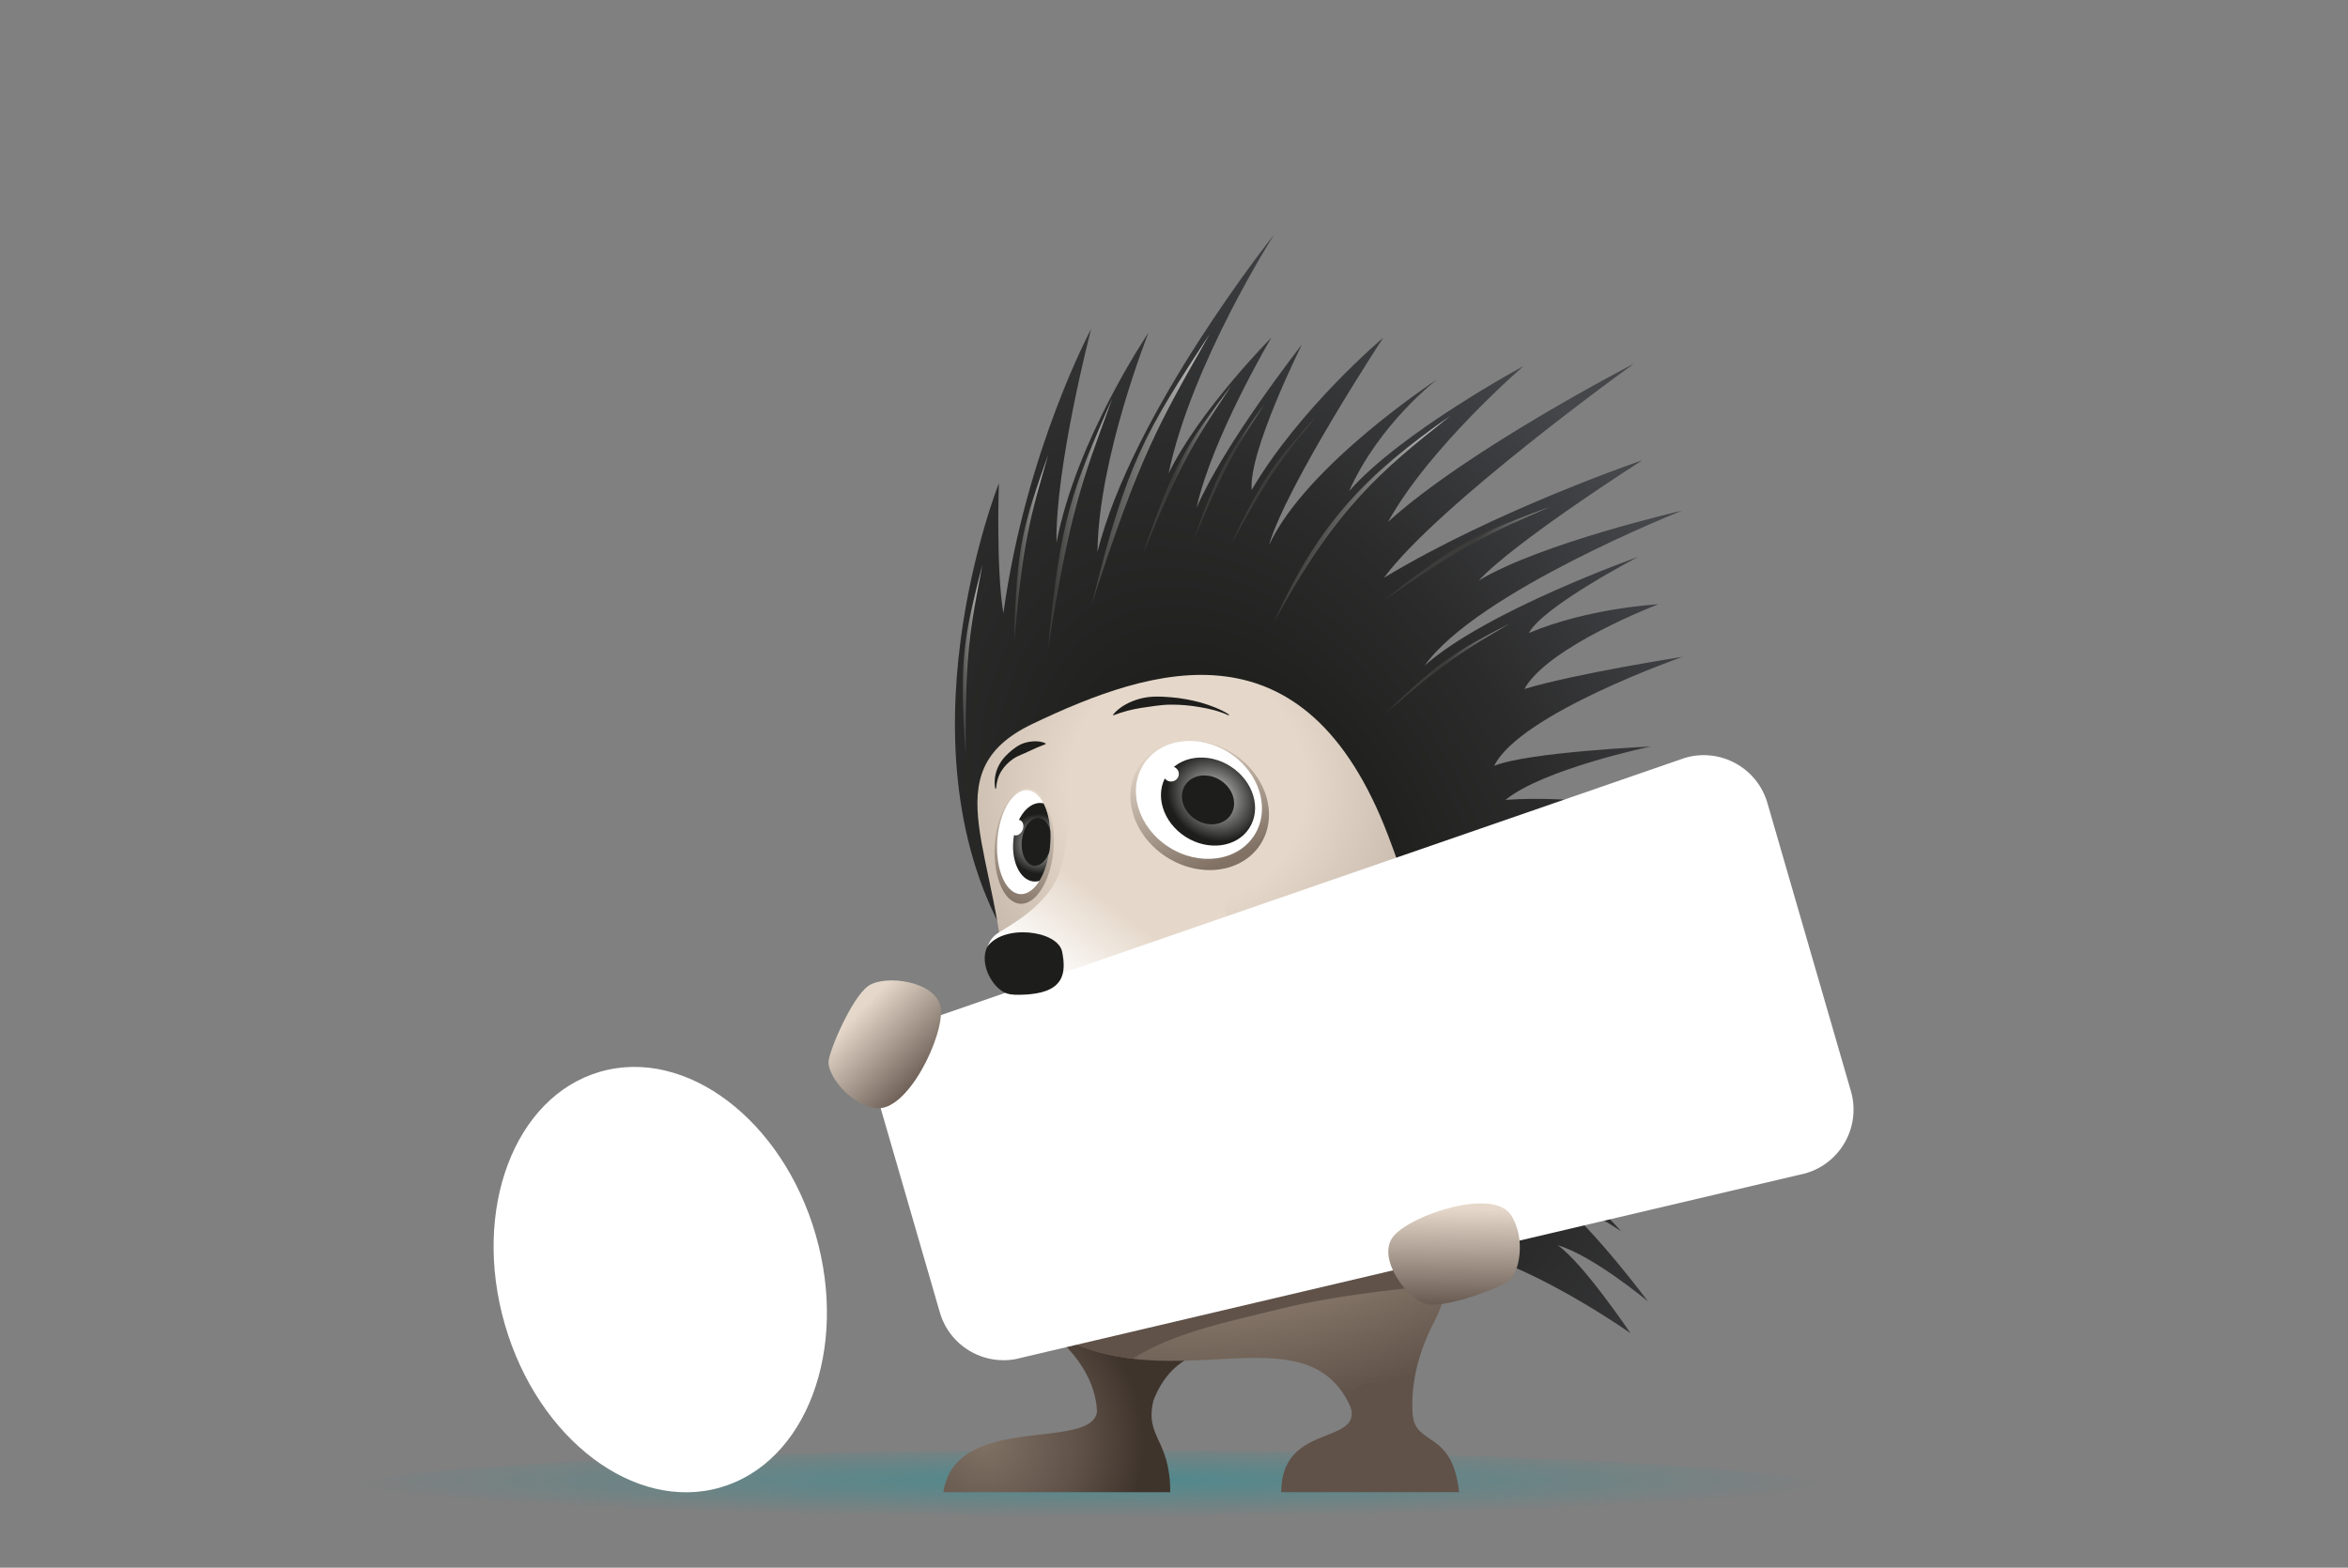
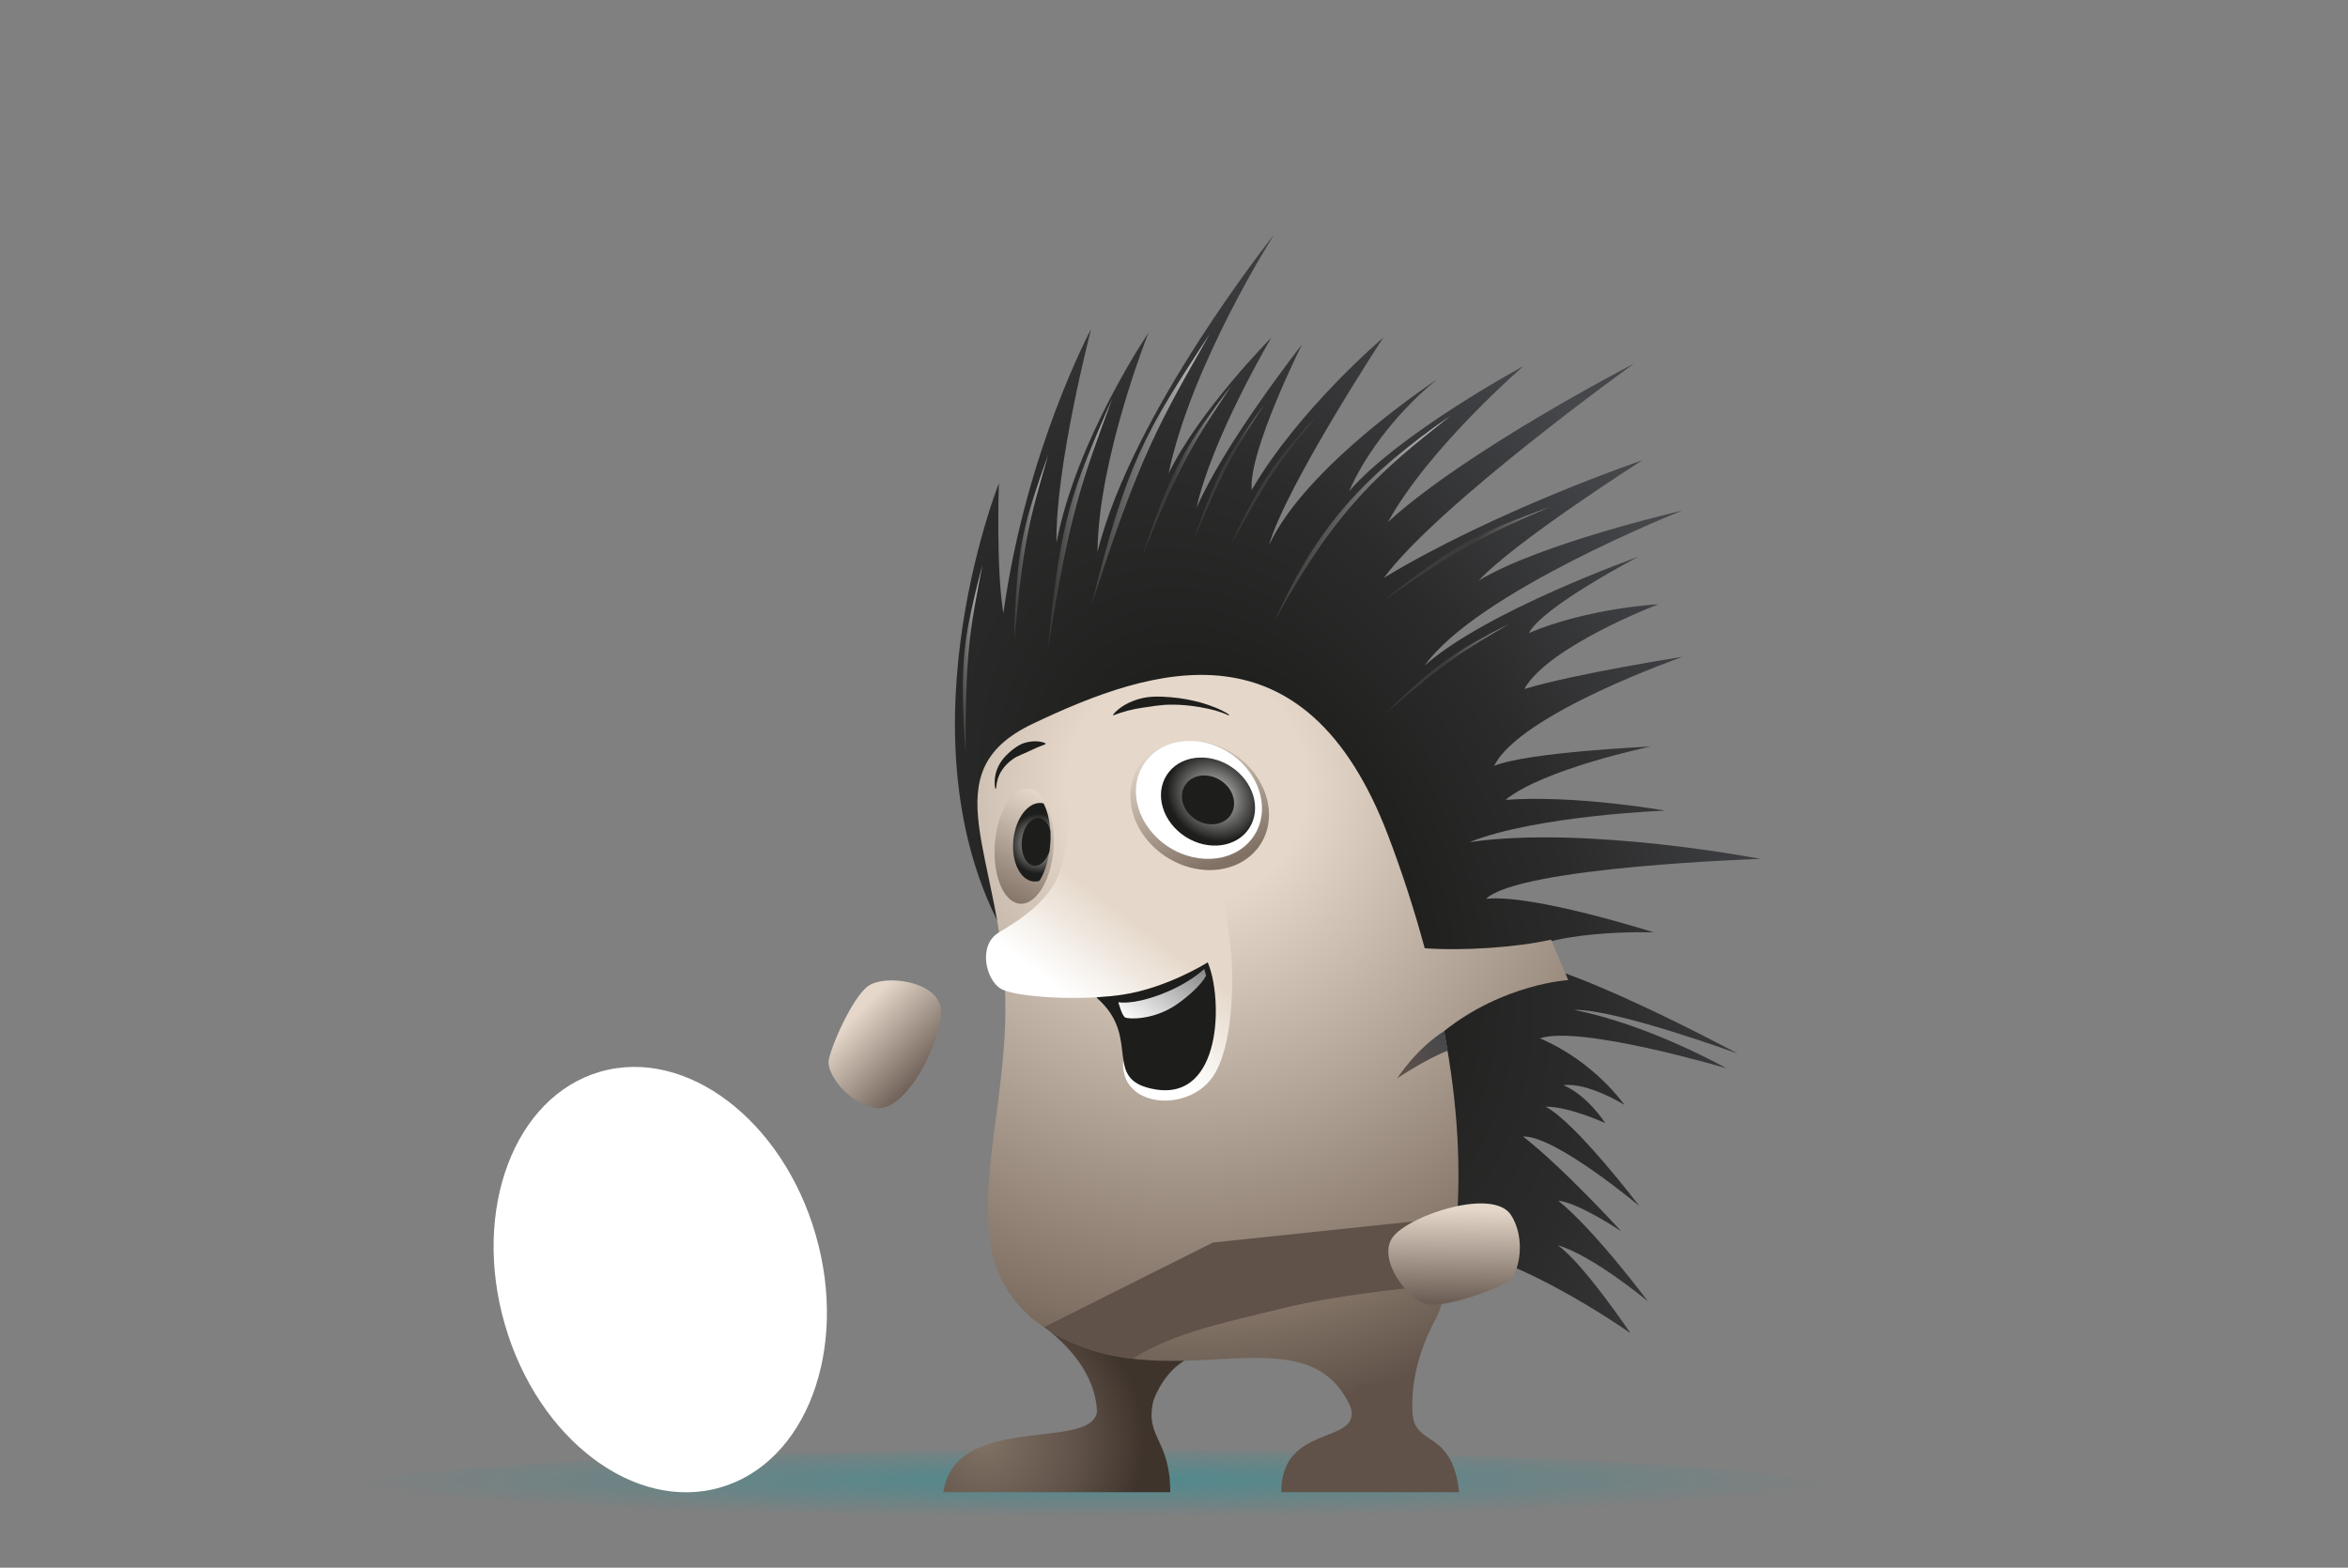
<svg xmlns="http://www.w3.org/2000/svg" xmlns:xlink="http://www.w3.org/1999/xlink" version="1.1" id="Vrstva_1" x="0px" y="0px" viewBox="0 0 280 187" enable-background="new 0 0 280 187" xml:space="preserve">
  <rect x="0" y="0" width="280" height="187" fill="#808080" stroke="none" />
  <radialGradient id="SVGID_1_" cx="342.367" cy="4613.746" r="114.942" gradientTransform="matrix(0.769 0 0 0.038 -133.35 1.271)" gradientUnits="userSpaceOnUse">
    <stop offset="0" style="stop-color:#1C939B;stop-opacity:0.5" />
    <stop offset="1" style="stop-color:#1C939B;stop-opacity:0" />
  </radialGradient>
  <ellipse fill="url(#SVGID_1_)" cx="130" cy="178" rx="90" ry="5" />
  <g>
    <radialGradient id="SVGID_2_" cx="-1872.789" cy="105.77" r="97.2" gradientTransform="matrix(0.446 0.895 -0.587 0.292 1046.045 1751.445)" gradientUnits="userSpaceOnUse">
      <stop offset="0" style="stop-color:#1D1D1B" />
      <stop offset="0.286" style="stop-color:#20211F" />
      <stop offset="0.578" style="stop-color:#2B2B2B" />
      <stop offset="0.872" style="stop-color:#3C3D40" />
      <stop offset="1" style="stop-color:#46474B" />
    </radialGradient>
    <path fill="url(#SVGID_2_)" d="M187.725,120.467c4.881-0.137,19.483,5.207,19.483,5.207s-22.668-12.207-27.561-11.014   c4.272-3.939,17.565-3.44,17.565-3.44s-14.457-4.614-19.999-4.001c4.031-3.842,32.728-4.766,32.728-4.766s-20.804-4.017-34.706-2   c7.997-3.182,23.353-3.758,23.353-3.758s-10.687-1.896-19.058-1.28c4.527-3.703,17.335-6.369,17.335-6.369   s-14.729,0.675-18.688,2.312c3.067-6.237,22.479-13.007,22.479-13.007s-12.686,1.971-18.875,3.836   c2.827-5.091,15.971-10.104,15.971-10.104s-8.273,0.417-15.436,3.425c1.74-3.214,13.035-9.08,13.035-9.08   s-18.106,6.418-25.453,12.959c6.269-8.811,30.685-18.473,30.685-18.473s-16.896,3.888-24.245,8.339   c4.312-4.664,19.506-14.348,19.506-14.348s-17.457,5.937-30.809,14.017c6.497-8.785,29.81-25.541,29.81-25.541   s-19.853,10.25-29.32,18.874c4.903-8.899,16.162-18.592,16.162-18.592s-14.68,7.917-20.804,14.922   c3.578-8.062,10.506-13.334,10.506-13.334s-15.626,10.211-20.063,19.782c2.047-7.124,13.63-24.757,13.63-24.757   s-10.035,8.481-15.69,18.165c-0.423-4.522,5.989-17.346,5.989-17.346s-9.172,11.691-12.562,19.465   c1.837-8.338,8.917-20.291,8.917-20.291s-8.562,8.628-12.255,16.208C142.056,43.456,151.924,28,151.924,28   s-16.877,21.156-21.048,37.833c0.099-11.153,6.079-26.136,6.079-26.136s-8.599,12.657-10.969,25.044   c-0.151-9.088,4.129-25.49,4.129-25.49s-7.77,14.459-10.463,33.911c-0.896-5.393-0.534-15.515-0.534-15.515   s-12.674,31.822,1.402,55.063c8.694,14.35,23.869,29,23.869,29s16.718,8.078,25.35,7.005c8.623-1.079,24.695,10.319,24.695,10.319   s-5.605-8.34-8.679-10.496c4.225,1.24,10.765,6.699,10.765,6.699s-6.339-8.506-10.704-12.016c2.439,0.249,7.513,3.65,7.513,3.65   s-6.939-7.605-11.707-11.299c3.813-0.15,13.865,8.285,13.865,8.285s-7.624-10.025-11.176-11.84   c2.705-0.063,7.112,1.951,7.112,1.951s-2.065-3.266-4.981-4.518c2.916-0.373,7.265,2.34,7.265,2.34s-3.541-5.151-10.072-7.931   c4.814-1.613,22.226,3.568,22.226,3.568S196.768,122.262,187.725,120.467z" />
    <radialGradient id="SVGID_3_" cx="-1904.789" cy="172.077" r="19.002" gradientTransform="matrix(1 0 0 1 2022.225 0)" gradientUnits="userSpaceOnUse">
      <stop offset="0" style="stop-color:#807164" />
      <stop offset="0.582" style="stop-color:#605249" />
      <stop offset="1" style="stop-color:#3F342C" />
    </radialGradient>
    <path fill="url(#SVGID_3_)" d="M122.91,157.104c6.037,4.057,7.769,8.115,7.91,11.277c-0.64,4.775-16.884,0.021-18.327,9.619h27.061   c0-6.401-3.066-6.477-2.007-10.947c1.01-2.587,2.862-5.041,6.254-5.771C149.672,160.019,122.91,157.104,122.91,157.104z" />
    <radialGradient id="SVGID_4_" cx="-1880.718" cy="93.66" r="75.404" gradientTransform="matrix(1 0 0 1 2022.225 0)" gradientUnits="userSpaceOnUse">
      <stop offset="0.188" style="stop-color:#E5D8CA" />
      <stop offset="0.849" style="stop-color:#807164" />
      <stop offset="1" style="stop-color:#605249" />
    </radialGradient>
    <path fill="url(#SVGID_4_)" d="M187.017,116.91l-2.063-4.824c-4.045,0.928-10.465,1.352-15.055,1.029   c-1.212-4.47-2.663-8.977-4.346-13.4c-9.91-26.069-28.008-20.252-42.443-13.358c-12.24,5.848-3.662,15.729-3.229,32.534   c0.429,16.806-7.75,32.086,5.605,40.059c13.356,7.973,28.666-1.965,34.741,7.35c2.737,4.191,0.921,8.055,0.921,8.055h8.721   c0,0-4.007-7.024,1.282-16.916c1.979-3.707,4.536-16.462,1.046-34.438C179.298,117.348,187.017,116.91,187.017,116.91z" />
    <linearGradient id="SVGID_5_" gradientUnits="userSpaceOnUse" x1="-1892.648" y1="120.467" x2="-1885.514" y2="110.991" gradientTransform="matrix(1 0 0 1 2022.225 0)">
      <stop offset="0" style="stop-color:#FFFFFF" />
      <stop offset="1" style="stop-color:#E5D8CA" />
    </linearGradient>
    <path fill="url(#SVGID_5_)" d="M133.955,126.395c0.059-0.563,8.206-10.545,7.237-10.088c-1.881,0.889-4.516,1.92-7.307,2.346   c-4.999,0.767-12.816,0.324-14.565-0.729c-1.75-1.057-2.74-5.174-0.213-6.691c2.526-1.521,6.252-3.846,7.347-7.5   c1.096-3.657,1.355-8.894,1.355-8.894l16.02,2.632c0,0,2.333,9.334,2.989,16.234c0.291,3.091,0.286,11.207-2.217,14.773   C141.532,132.856,133.36,132.082,133.955,126.395z" />
    <path fill="#605249" d="M161.131,168.05c0.935,4.29-8.345,1.78-8.345,9.95h21.217c-0.81-7.536-5.283-5.385-5.559-9.386   C168.162,164.481,160.094,163.271,161.131,168.05z" />
    <path fill="#1D1D1B" d="M133.886,118.652c-0.944,0.145-1.988,0.245-3.073,0.309l-0.012,0.079c5.449,4.759,0.458,9.775,6.923,10.901   c8.042,1.4,8.12-10.901,6.297-15.148C144.021,114.793,139.235,117.836,133.886,118.652z" />
    <linearGradient id="SVGID_6_" gradientUnits="userSpaceOnUse" x1="-1880.713" y1="113.918" x2="-1886.905" y2="122.569" gradientTransform="matrix(1 0 0 1 2022.225 0)">
      <stop offset="0" style="stop-color:#868686" />
      <stop offset="1" style="stop-color:#FFFFFF" />
    </linearGradient>
    <path fill="url(#SVGID_6_)" d="M133.36,119.547c0,0,0.434,1.619,0.823,1.823c0.379,0.206,3.425,0.358,6.22-1.613   c2.793-1.974,3.426-3.384,3.426-3.384l-0.223-0.792c0,0-1.849,1.842-5.508,3.155C134.869,119.896,133.36,119.547,133.36,119.547z" />
    <g>
      <linearGradient id="SVGID_7_" gradientUnits="userSpaceOnUse" x1="-1585.974" y1="1440.479" x2="-1575.075" y2="1451.837" gradientTransform="matrix(0.936 0.351 -0.351 0.936 2130.601 -703.526)">
        <stop offset="0" style="stop-color:#E5D8CA" />
        <stop offset="1" style="stop-color:#807164" />
      </linearGradient>
      <path fill="url(#SVGID_7_)" d="M150.308,100.716c-2.191,3.407-7.212,4.083-11.213,1.508c-4.002-2.574-5.468-7.425-3.273-10.833    c2.194-3.407,7.218-4.083,11.217-1.509C151.038,92.457,152.501,97.308,150.308,100.716z" />
      <path fill="#FFFFFF" d="M149.563,99.659c-1.998,3.099-6.563,3.712-10.201,1.371c-3.641-2.342-4.971-6.753-2.977-9.854    c1.996-3.103,6.563-3.716,10.2-1.375C150.229,92.146,151.56,96.56,149.563,99.659z" />
    </g>
    <radialGradient id="SVGID_8_" cx="-1878.168" cy="95.616" r="5.893" gradientTransform="matrix(0.813 0.582 -0.499 0.697 1719.439 1121.484)" gradientUnits="userSpaceOnUse">
      <stop offset="0" style="stop-color:#D9D9D9" />
      <stop offset="1" style="stop-color:#1D1D1B" />
    </radialGradient>
    <path fill="url(#SVGID_8_)" d="M148.976,98.783c-1.491,2.315-4.9,2.772-7.616,1.024c-2.721-1.751-3.712-5.044-2.226-7.356   c1.492-2.316,4.903-2.776,7.619-1.028C149.474,93.173,150.468,96.468,148.976,98.783z" />
-     <path fill="#1D1D1B" d="M146.785,97.173c-0.826,1.286-2.717,1.539-4.226,0.568c-1.508-0.968-2.06-2.798-1.235-4.083   c0.829-1.283,2.722-1.539,4.229-0.571C147.062,94.061,147.612,95.888,146.785,97.173z" />
-     <path fill="#FFFFFF" d="M140.576,92.32c0,0.499-0.417,0.905-0.935,0.905c-0.512,0-0.928-0.406-0.928-0.905   c0-0.503,0.416-0.908,0.928-0.908C140.159,91.412,140.576,91.817,140.576,92.32z" />
+     <path fill="#1D1D1B" d="M146.785,97.173c-0.826,1.286-2.717,1.539-4.226,0.568c-1.508-0.968-2.06-2.798-1.235-4.083   c0.829-1.283,2.722-1.539,4.229-0.571C147.062,94.061,147.612,95.888,146.785,97.173" />
    <linearGradient id="SVGID_9_" gradientUnits="userSpaceOnUse" x1="-1516.959" y1="-592.382" x2="-1524.86" y2="-581.342" gradientTransform="matrix(0.988 -0.156 0.156 0.988 1715.932 443.629)">
      <stop offset="0" style="stop-color:#E5D8CA" />
      <stop offset="1" style="stop-color:#807164" />
    </linearGradient>
    <path fill="url(#SVGID_9_)" d="M125.407,97.666c-0.747-3.34-2.813-4.585-4.619-2.781c-1.805,1.807-2.666,5.976-1.919,9.314   c0.744,3.344,2.811,4.59,4.617,2.783C125.291,105.176,126.152,101.007,125.407,97.666z" />
-     <path fill="#FFFFFF" d="M125.035,97.512c-0.67-3.011-2.535-4.133-4.163-2.506c-1.626,1.627-2.4,5.389-1.73,8.399   c0.676,3.013,2.537,4.136,4.164,2.508C124.932,104.282,125.704,100.524,125.035,97.512z" />
    <linearGradient id="SVGID_10_" gradientUnits="userSpaceOnUse" x1="-1849.694" y1="124.05" x2="-1855.59" y2="128.544" gradientTransform="matrix(1 0 0 1 2022.225 0)">
      <stop offset="0" style="stop-color:#46474B" />
      <stop offset="1" style="stop-color:#605249" />
    </linearGradient>
    <path fill="url(#SVGID_10_)" d="M166.624,128.629c0,0,3.338-2.271,6.001-3.289c-0.132-0.771-0.269-1.548-0.427-2.34   C168.774,125.207,166.624,128.629,166.624,128.629z" />
    <g>
      <path fill="#1D1D1B" d="M146.482,85.321c-1.077-0.497-2.232-0.774-3.396-0.971c-1.155-0.204-2.332-0.306-3.496-0.295    c-1.168,0.006-2.307,0.219-3.425,0.376c-1.129,0.17-2.219,0.449-3.354,0.883c-0.03,0.013-0.063,0-0.073-0.028    c-0.012-0.024-0.006-0.045,0.008-0.059c0.807-0.96,1.993-1.552,3.188-1.879c1.213-0.34,2.479-0.271,3.692-0.176    c1.218,0.099,2.415,0.318,3.585,0.639c0.582,0.171,1.155,0.362,1.718,0.59c0.556,0.23,1.106,0.487,1.61,0.82    c0.023,0.02,0.03,0.052,0.018,0.08C146.538,85.324,146.506,85.333,146.482,85.321z" />
    </g>
    <g>
      <g>
        <path fill="#1D1D1B" d="M124.66,88.773c-0.731,0.277-1.354,0.553-1.981,0.85c-0.612,0.309-1.281,0.502-1.852,0.896     c-0.567,0.39-1.063,0.882-1.424,1.476c-0.374,0.593-0.564,1.301-0.617,2.037c-0.002,0.031-0.025,0.055-0.059,0.049     c-0.023-0.001-0.043-0.018-0.05-0.044c-0.13-0.74-0.052-1.537,0.227-2.279c0.286-0.74,0.778-1.4,1.374-1.93     c0.585-0.528,1.24-1.043,2.021-1.244c0.39-0.104,0.784-0.165,1.187-0.157c0.399,0,0.81,0.059,1.178,0.232     c0.029,0.016,0.043,0.052,0.029,0.081C124.688,88.755,124.676,88.767,124.66,88.773z" />
      </g>
    </g>
    <g>
      <defs>
        <path id="SVGID_11_" d="M125.035,97.512c-0.67-3.011-2.535-4.133-4.163-2.506c-1.626,1.627-2.4,5.389-1.73,8.399     c0.676,3.013,2.537,4.136,4.164,2.508C124.932,104.282,125.704,100.524,125.035,97.512z" />
      </defs>
      <clipPath id="SVGID_12_">
        <use xlink:href="#SVGID_11_" overflow="visible" />
      </clipPath>
      <g clip-path="url(#SVGID_12_)">
        <radialGradient id="SVGID_13_" cx="-725.248" cy="-559.944" r="3.754" gradientTransform="matrix(0.043 0.955 -0.96 0.027 -382.469 808.386)" gradientUnits="userSpaceOnUse">
          <stop offset="0" style="stop-color:#D9D9D9" />
          <stop offset="1" style="stop-color:#1D1D1B" />
        </radialGradient>
        <path fill="url(#SVGID_13_)" d="M126.409,98.241c-0.613-2.279-2.317-3.125-3.802-1.897c-1.488,1.233-2.193,4.074-1.583,6.352     c0.615,2.277,2.315,3.127,3.803,1.896C126.313,103.361,127.025,100.519,126.409,98.241z" />
        <path fill="#1D1D1B" d="M125.247,99.065c-0.379-1.384-1.413-1.902-2.318-1.154s-1.338,2.481-0.965,3.867     c0.375,1.386,1.414,1.902,2.316,1.153C125.188,102.183,125.619,100.453,125.247,99.065z" />
-         <path fill="#FFFFFF" d="M122.001,98.836c-0.131,0.51-0.562,0.875-0.964,0.813c-0.403-0.065-0.623-0.533-0.496-1.045     c0.129-0.51,0.559-0.875,0.965-0.81C121.909,97.856,122.132,98.325,122.001,98.836z" />
      </g>
    </g>
    <linearGradient id="SVGID_14_" gradientUnits="userSpaceOnUse" x1="-1997.785" y1="-267.668" x2="-1983.365" y2="-267.668" gradientTransform="matrix(0.972 -0.002 -0.002 0.887 2071.396 290.051)">
      <stop offset="0" style="stop-color:#3C3C3B" />
      <stop offset="1" style="stop-color:#C6C6C5" />
    </linearGradient>
    <path fill="url(#SVGID_14_)" d="M144.25,39.853c-7.495,11.476-9.856,15.03-14.076,32.321   C135.864,54.404,138.248,50.432,144.25,39.853z" />
    <linearGradient id="SVGID_15_" gradientUnits="userSpaceOnUse" x1="-2690.431" y1="1435.764" x2="-2679.936" y2="1435.764" gradientTransform="matrix(0.901 0.364 -0.335 0.821 3063.315 -141.129)">
      <stop offset="0" style="stop-color:#3C3C3B" />
      <stop offset="1" style="stop-color:#C6C6C5" />
    </linearGradient>
    <path fill="url(#SVGID_15_)" d="M172.981,49.586c-9.9,6.878-15.767,12.764-21.031,24.577   C159.343,60.586,164.597,56.228,172.981,49.586z" />
    <linearGradient id="SVGID_16_" gradientUnits="userSpaceOnUse" x1="-2103.984" y1="-120.252" x2="-2095.936" y2="-120.252" gradientTransform="matrix(0.944 -0.001 -0.001 0.936 2111.862 172.23)">
      <stop offset="0" style="stop-color:#3C3C3B" />
      <stop offset="1" style="stop-color:#C6C6C5" />
    </linearGradient>
    <path fill="url(#SVGID_16_)" d="M132.637,47.542c-4.726,10.82-6.225,14.172-7.642,29.748   C127.546,61.147,129.013,57.421,132.637,47.542z" />
    <linearGradient id="SVGID_17_" gradientUnits="userSpaceOnUse" x1="-1901.283" y1="65.405" x2="-1897.229" y2="65.405" gradientTransform="matrix(1 0 0 1 2022.225 0)">
      <stop offset="0" style="stop-color:#3C3C3B" />
      <stop offset="1" style="stop-color:#C6C6C5" />
    </linearGradient>
    <path fill="url(#SVGID_17_)" d="M124.995,54.246c-2.9,8.216-3.821,10.763-4.054,22.319   C121.971,64.534,122.856,61.714,124.995,54.246z" />
    <linearGradient id="SVGID_18_" gradientUnits="userSpaceOnUse" x1="-1659.21" y1="-223.462" x2="-1655.16" y2="-223.462" gradientTransform="matrix(0.996 -0.091 0.091 0.996 1786.855 150.561)">
      <stop offset="0" style="stop-color:#3C3C3B" />
      <stop offset="1" style="stop-color:#C6C6C5" />
    </linearGradient>
    <path fill="url(#SVGID_18_)" d="M117.153,67.357c-2.139,8.439-2.826,11.061-2.005,22.592   C115.081,77.874,115.701,74.984,117.153,67.357z" />
    <linearGradient id="SVGID_19_" gradientUnits="userSpaceOnUse" x1="-2486.806" y1="1214.004" x2="-2482.757" y2="1214.004" gradientTransform="matrix(0.954 0.299 -0.299 0.954 2875.788 -358.942)">
      <stop offset="0" style="stop-color:#3C3C3B" />
      <stop offset="1" style="stop-color:#C6C6C5" />
    </linearGradient>
    <path fill="url(#SVGID_19_)" d="M146.851,45.972c-5.221,6.968-6.863,9.124-10.541,20.083   C140.891,54.882,142.577,52.456,146.851,45.972z" />
    <linearGradient id="SVGID_20_" gradientUnits="userSpaceOnUse" x1="-2538.39" y1="3685.482" x2="-2534.339" y2="3685.482" gradientTransform="matrix(0.639 0.769 -0.769 0.639 4630.618 -337.374)">
      <stop offset="0" style="stop-color:#3C3C3B" />
      <stop offset="1" style="stop-color:#C6C6C5" />
    </linearGradient>
    <path fill="url(#SVGID_20_)" d="M184.772,60.483c-8.166,3.019-10.72,3.937-19.758,11.144   C174.935,64.732,177.663,63.609,184.772,60.483z" />
    <linearGradient id="SVGID_21_" gradientUnits="userSpaceOnUse" x1="-3965.724" y1="1177.592" x2="-3961.676" y2="1177.592" gradientTransform="matrix(0.69 0.259 -0.252 0.77 3179.387 177.626)">
      <stop offset="0" style="stop-color:#3C3C3B" />
      <stop offset="1" style="stop-color:#C6C6C5" />
    </linearGradient>
    <path fill="url(#SVGID_21_)" d="M150.771,48.238c-4.064,5.57-5.341,7.293-8.409,16.135C146.1,55.375,147.418,53.43,150.771,48.238z   " />
    <linearGradient id="SVGID_22_" gradientUnits="userSpaceOnUse" x1="-4117.382" y1="1723.965" x2="-4113.328" y2="1723.965" gradientTransform="matrix(0.659 0.33 -0.331 0.74 3436.152 141.27)">
      <stop offset="0" style="stop-color:#3C3C3B" />
      <stop offset="1" style="stop-color:#C6C6C5" />
    </linearGradient>
    <path fill="url(#SVGID_22_)" d="M156.816,49.839c-4.626,5.118-6.08,6.699-10.058,15.17   C151.422,56.45,152.935,54.654,156.816,49.839z" />
    <linearGradient id="SVGID_23_" gradientUnits="userSpaceOnUse" x1="-4144.473" y1="3672.051" x2="-4140.423" y2="3672.051" gradientTransform="matrix(0.501 0.541 -0.57 0.576 4341.101 206.894)">
      <stop offset="0" style="stop-color:#3C3C3B" />
      <stop offset="1" style="stop-color:#C6C6C5" />
    </linearGradient>
    <path fill="url(#SVGID_23_)" d="M179.992,74.406c-6.132,3.162-8.045,4.13-14.747,10.66   C172.619,78.695,174.668,77.548,179.992,74.406z" />
    <radialGradient id="SVGID_24_" cx="141.757" cy="93.66" r="75.569" gradientUnits="userSpaceOnUse">
      <stop offset="0" style="stop-color:#807164" />
      <stop offset="0.566" style="stop-color:#605249" />
    </radialGradient>
    <path fill="url(#SVGID_24_)" d="M144.643,148.216l-20.145,10.095l0,0c0.318,0.217,0.642,0.432,0.989,0.639   c3.131,1.869,6.367,2.746,9.568,3.126l0,0c5.15-3.216,11.412-4.396,17.73-5.976c7.363-1.84,17.942-2.717,17.942-2.717l-1.603-7.742   L144.643,148.216z" />
    <g>
-       <path fill="#FFFFFF" d="M220.722,130.159c1.216,4.196-1.2,8.581-5.396,9.798l-93.451,21.984c-4.195,1.215-8.584-1.198-9.8-5.395    l-7.236-24.978c-1.216-4.196,1.203-8.584,5.398-9.8l90.729-31.375c4.196-1.216,8.583,1.2,9.799,5.396L220.722,130.159z" />
      <ellipse transform="matrix(0.278 0.961 -0.961 0.278 203.507 34.446)" fill="#FFFFFF" cx="78.833" cy="152.639" rx="25.8" ry="19.283" />
    </g>
    <linearGradient id="SVGID_25_" gradientUnits="userSpaceOnUse" x1="1419.141" y1="-2219.924" x2="1433.271" y2="-2219.924" gradientTransform="matrix(-0.102 0.858 -0.984 -0.011 -1865.119 -1097.791)">
      <stop offset="0" style="stop-color:#E5D8CA" />
      <stop offset="1" style="stop-color:#605249" />
    </linearGradient>
    <path fill="url(#SVGID_25_)" d="M180.184,144.932c1.847,2.853,0.953,6.949-0.213,7.836c-1.161,0.886-7.307,3.217-9.699,2.809   c-2.389-0.402-6.126-5.449-4.166-8.028C168.063,144.969,178.04,141.624,180.184,144.932z" />
    <linearGradient id="SVGID_26_" gradientUnits="userSpaceOnUse" x1="1154.638" y1="-5122.432" x2="1168.769" y2="-5122.432" gradientTransform="matrix(-0.548 -0.667 0.689 -0.702 4272.52 -2695.983)">
      <stop offset="0" style="stop-color:#605249" />
      <stop offset="1" style="stop-color:#E5D8CA" />
    </linearGradient>
    <path fill="url(#SVGID_26_)" d="M104.314,132.163c-3.337-0.644-5.673-4.126-5.505-5.581c0.165-1.451,2.741-7.498,4.692-8.941   c1.944-1.445,8.173-0.644,8.677,2.556C112.683,123.395,108.185,132.908,104.314,132.163z" />
-     <path fill="#1D1D1B" d="M117.688,113.011c-0.922,2.113,0.755,4.995,2.443,5.517c0.453,0.141,1.214,0.168,2.176,0.109   c0.103-0.004,0.202-0.014,0.301-0.021c0.063-0.004,0.128-0.012,0.192-0.016c4.09-0.381,4.359-2.568,3.861-5.064   C126.149,110.948,119.555,110.168,117.688,113.011z" />
  </g>
</svg>